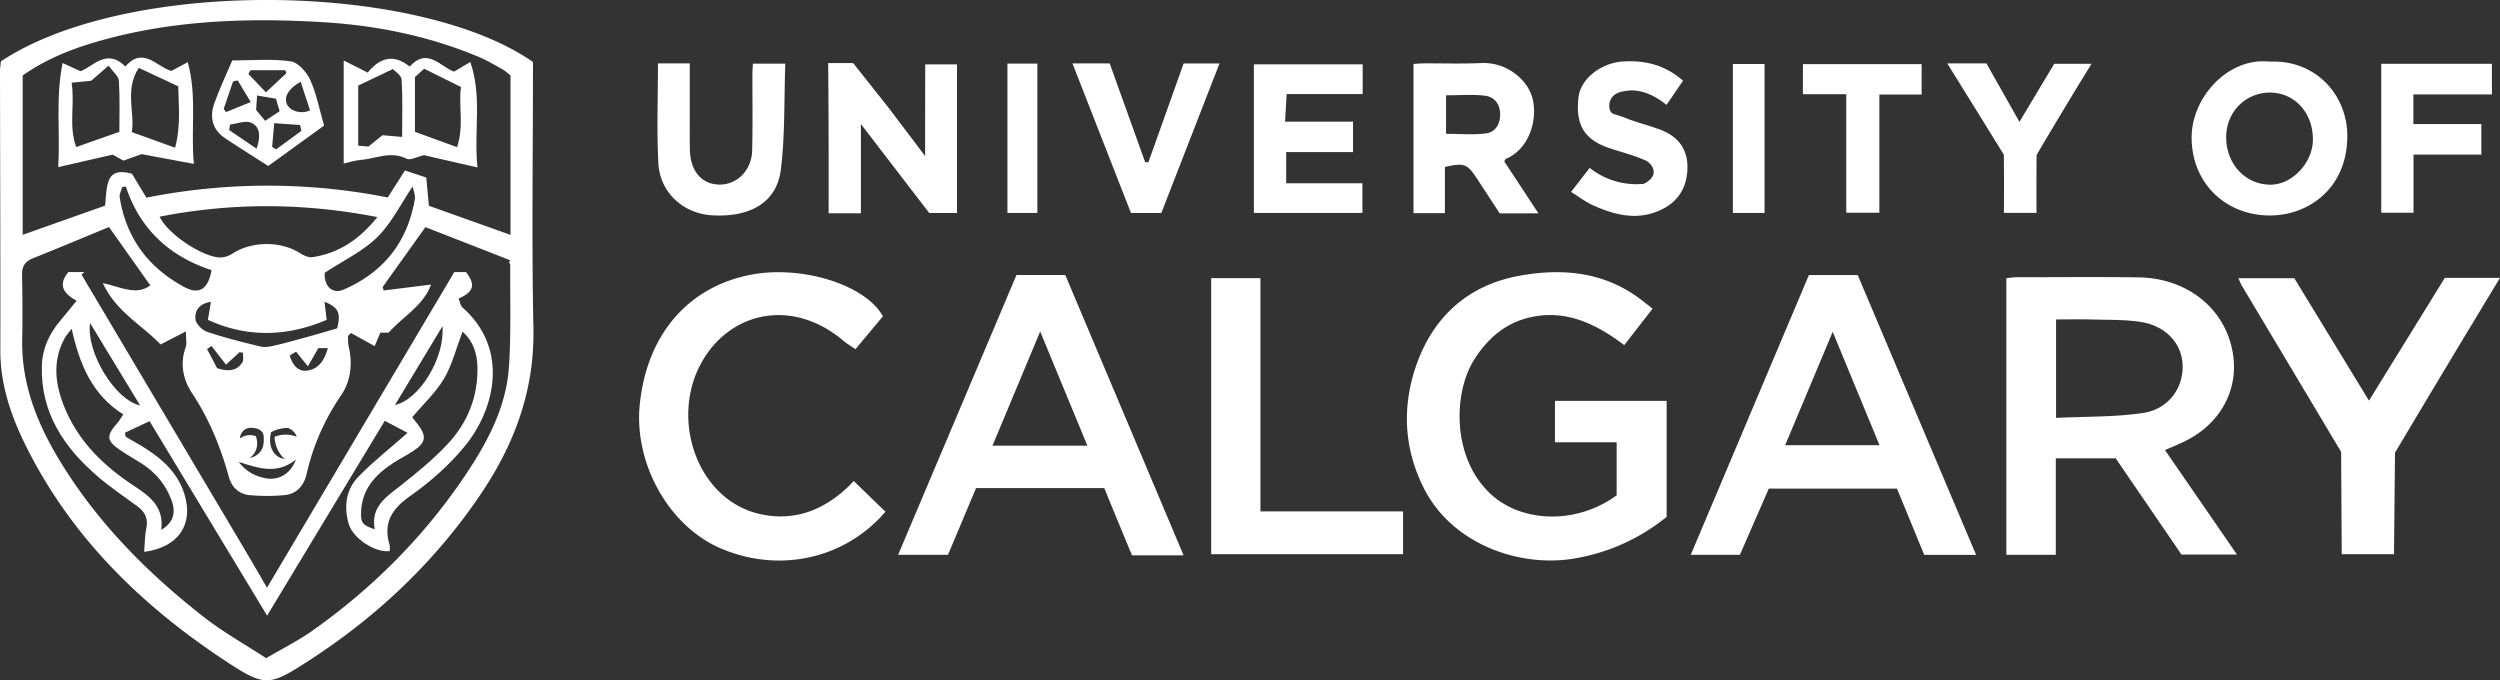
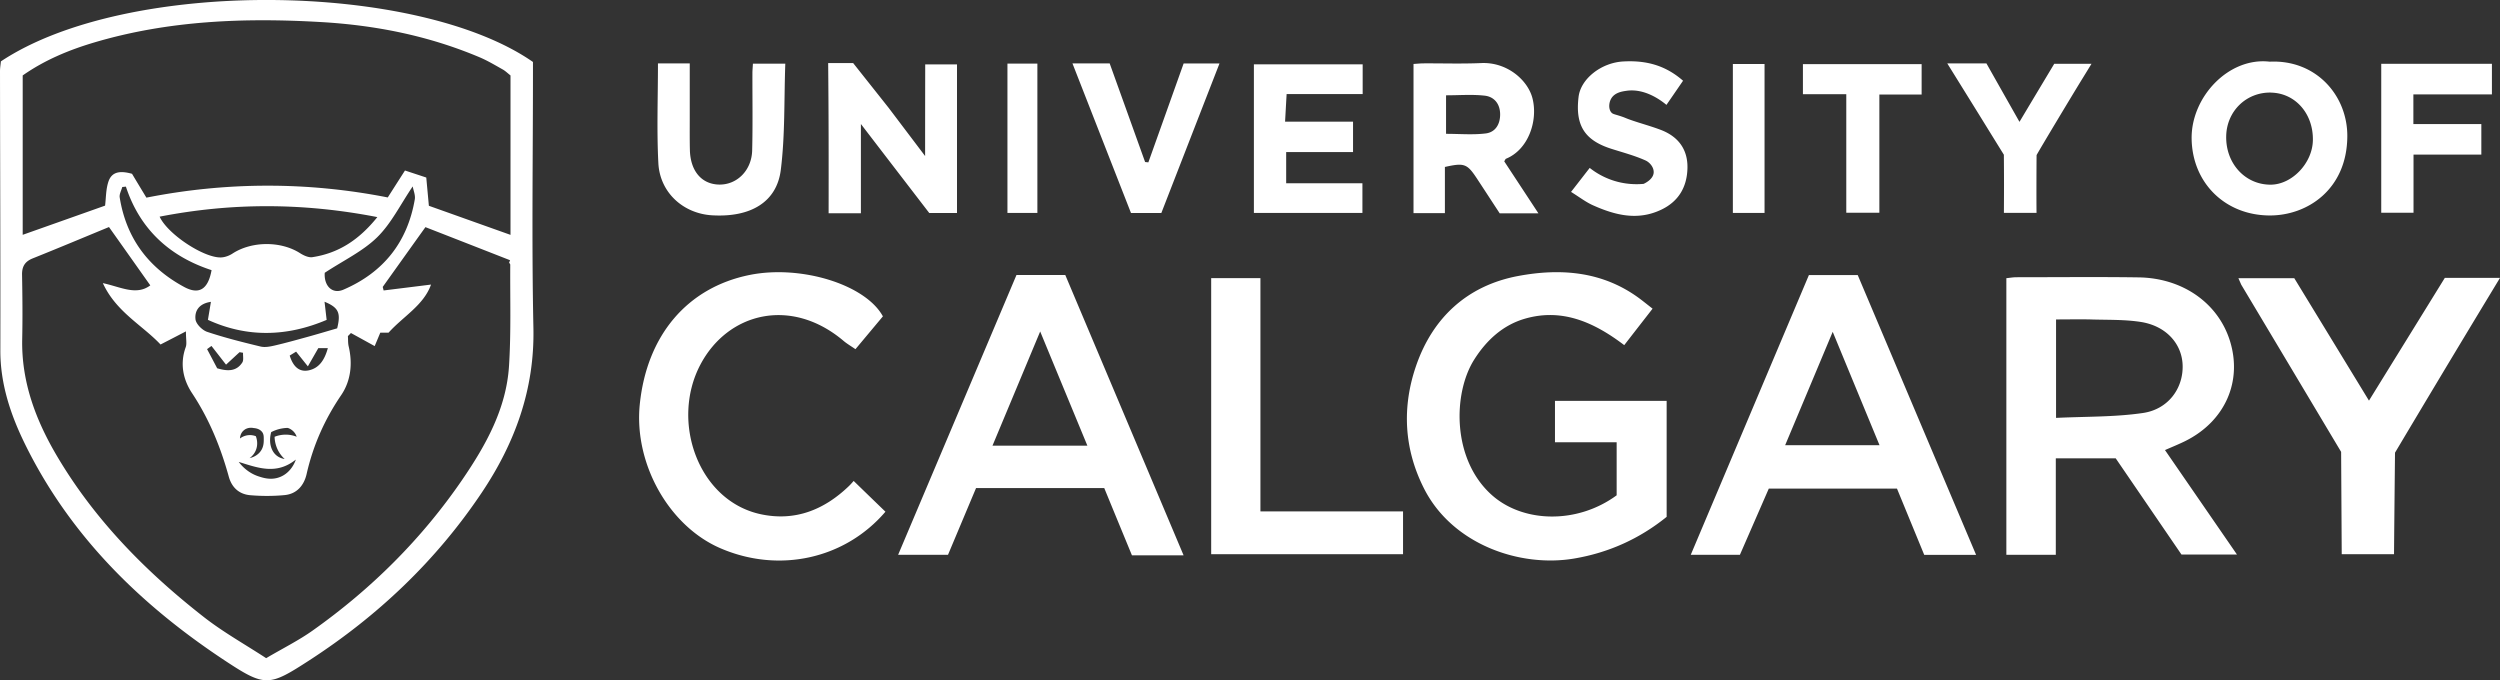
<svg xmlns="http://www.w3.org/2000/svg" id="Layer_2" data-name="Layer 2" viewBox="0 0 501.02 136.33">
  <rect x="0" y="0" width="501.02" height="136.33" fill="#333333" stroke="none" />
  <defs>
    <style>.cls-1{fill:#fff;stroke-width:0}</style>
  </defs>
  <g id="Layer_1-2" data-name="Layer 1">
    <g id="Calgary">
      <path class="cls-1" d="M.18 12.3c25.39-16.86 83.51-15.98 106.63.12v1.96c0 17.12-.27 34.24.09 51.35.26 12.35-3.73 23.14-10.43 33.11-9.12 13.58-20.78 24.62-34.5 33.51-8 5.18-8.8 5.37-16.68.18-17-11.19-31.21-25.06-40.29-43.55C2.12 83.11.05 76.93.07 70.2.1 51.55.02 32.9 0 14.25c0-.63.12-1.27.18-1.95zm76 54.37c-.07-.12-.14-.24-.08-.14-.12-.07 0 0 .14.08-.4.96-.8 1.92-1.15 2.75-1.96-1.08-3.36-1.85-4.76-2.62-.2.21-.41.42-.61.62.05.68 0 1.38.15 2.03.82 3.47.45 6.93-1.49 9.79-3.32 4.88-5.63 10.08-6.93 15.8-.52 2.29-1.95 4-4.4 4.24-2.29.22-4.64.22-6.93.02-2.18-.2-3.66-1.51-4.27-3.71-1.64-5.93-3.92-11.54-7.35-16.72-1.8-2.71-2.49-5.91-1.28-9.24.25-.68.04-1.53.04-3.16-2.04 1.06-3.49 1.81-5.09 2.63-3.66-3.89-8.91-6.53-11.56-12.3 3.57.76 6.7 2.56 9.51.45-2.75-3.88-5.36-7.58-8.28-11.69-4.88 2.01-10.06 4.19-15.28 6.28-1.59.64-2.18 1.65-2.14 3.33.08 4.28.12 8.56.03 12.83-.18 8.61 2.73 16.3 7.02 23.54 7.55 12.75 17.79 23.12 29.37 32.17 3.9 3.05 8.28 5.49 12.5 8.25 3.38-1.99 6.5-3.54 9.31-5.53 11.76-8.33 21.87-18.36 30.01-30.26 4.71-6.89 8.81-14.22 9.35-22.77.43-6.74.2-13.52.25-20.28 0-.14-.15-.28-.23-.42l.19-.49c-5.85-2.29-11.7-4.58-16.96-6.63-3.15 4.4-5.85 8.19-8.56 11.98l.18.71c3.15-.39 6.3-.78 9.5-1.18-1.47 4.15-5.54 6.34-8.51 9.64h-1.69zm26.13-51.55c-.57-.44-1.03-.91-1.58-1.21-1.55-.87-3.08-1.79-4.71-2.47-10.14-4.27-20.74-6.39-31.71-7.02-15.32-.89-30.49-.32-45.32 4.06-5.11 1.51-10 3.53-14.44 6.64v31.94c5.56-1.97 10.99-3.89 16.51-5.85.19-1.52.15-3.26.67-4.81.71-2.12 2.53-2.18 4.73-1.57.83 1.39 1.77 2.95 2.88 4.78 16.02-3.17 32.27-3.21 48.37-.04 1.2-1.88 2.26-3.54 3.45-5.4 1.51.5 2.76.91 4.27 1.41.18 2 .36 3.88.52 5.66 5.48 1.95 10.82 3.86 16.36 5.83V15.12zM75.63 43.51c-14.95-2.91-29.25-2.89-43.64-.09 1.61 3.53 8.96 8.35 12.37 8.17.76-.04 1.59-.35 2.23-.77 3.86-2.52 9.72-2.54 13.56-.07.71.45 1.68.9 2.45.79 5.23-.79 9.35-3.46 13.02-8.03zM65.08 54.68c-.18 2.57 1.48 4.36 3.77 3.36 7.99-3.45 12.81-9.5 14.28-18.1.14-.84-.28-1.78-.42-2.58-2.46 3.62-4.29 7.41-7.11 10.18-2.85 2.8-6.69 4.61-10.52 7.13zM25.23 37.4c-.24.03-.49.05-.73.08-.18.7-.62 1.44-.51 2.09 1.3 8.11 5.7 14.04 12.9 17.93 2.92 1.58 4.79.61 5.51-3.36-8.27-2.7-14.33-8.09-17.17-16.74zm40.25 26.7c-7.97 3.39-15.96 3.6-23.81 0l.6-3.61c-2.54.37-3.27 1.97-3.09 3.51.11.94 1.36 2.18 2.35 2.51 3.5 1.17 7.1 2.07 10.7 2.94.88.21 1.92 0 2.83-.21 2.2-.51 4.37-1.12 6.55-1.72 2.07-.57 4.12-1.19 5.96-1.72.77-3.11.29-4.16-2.53-5.33.16 1.34.28 2.42.42 3.62zM47.84 92.57c.52.69 1.81 2.2 4.01 2.91.93.3 2.58.84 4.38.07 2.17-.92 2.93-3.06 3.06-3.45-3.86 3.09-7.53 1.7-11.45.47zm10.22-21.31c.66 2.16 1.88 3.37 3.82 2.96 2.1-.45 3.18-2.11 3.82-4.45h-1.91c-.73 1.28-1.32 2.3-2.09 3.65-1.02-1.27-1.66-2.07-2.36-2.95-.45.28-.83.51-1.28.79zm-14.52 2.55c2.16.65 3.87.59 5.01-1.15.32-.48.12-1.3.16-1.96l-.7-.12c-.85.78-1.7 1.57-2.71 2.5-1.08-1.39-2-2.57-2.92-3.75-.29.21-.59.42-.88.64.68 1.28 1.35 2.55 2.03 3.85zm11.5 13.72c.45-.18 1.17-.4 2.07-.42 1.05-.03 1.87.23 2.35.42a2.76 2.76 0 0 0-.78-1.19c-.38-.34-.77-.51-1.01-.58-.45 0-1.03.06-1.69.22-.67.17-1.22.41-1.63.62-.52 1.87-.12 3.72 1.08 4.69.52.42 1.11.62 1.62.7-.37-.34-.84-.85-1.24-1.57a6.318 6.318 0 0 1-.78-2.88zm-2.46-.88c-.51-.77-1.53-.85-1.72-.86-.1-.02-1.16-.28-2.01.46-.72.62-.75 1.49-.76 1.63.24-.19.84-.59 1.71-.67.66-.06 1.19.1 1.47.21.11.28.55 1.49 0 2.82a3.66 3.66 0 0 1-1.25 1.57c.29-.06 1.62-.38 2.36-1.61.48-.8.48-1.62.48-2.15 0-.55 0-.99-.28-1.41zM412 111.19h-9.91V55.75c.65-.06 1.34-.19 2.03-.19 8.16 0 16.32-.09 24.48.03 8.8.13 15.87 5.12 18.26 12.61 2.61 8.19-.92 16.22-8.93 20.2-1.21.6-2.48 1.11-4.05 1.8 4.77 6.92 9.46 13.73 14.43 20.94h-11.12l-13.18-19.28H412v19.33zm.04-27.44c5.92-.29 11.73-.15 17.41-.98 5.08-.74 8.07-4.92 7.97-9.49-.1-4.4-3.35-8-8.46-8.77-3.16-.48-6.42-.39-9.63-.48-2.38-.07-4.77-.01-7.28-.01v19.73zM323.99 99.26V88.64h-12.36v-8.3h22.38v23.24c-5.43 4.39-11.66 7.21-18.63 8.37-10.84 1.8-24.32-2.86-29.99-14.04-4.08-8.03-4.42-16.43-1.58-24.64 3.32-9.6 10.25-16.05 20.45-17.96 8.62-1.61 17.07-.93 24.46 4.62.69.52 1.36 1.06 2.47 1.93-1.92 2.47-3.71 4.77-5.68 7.31-6.01-4.57-12.43-7.47-19.91-5.3-4.41 1.28-7.72 4.33-10.16 8.2-4.26 6.73-4.51 20 3.57 27.17 6.28 5.57 17.09 5.82 24.98.02zM396.02 111.2h-10.39c-1.79-4.36-3.56-8.66-5.46-13.28h-25.69l-5.79 13.27h-9.85c7.97-18.87 15.81-37.44 23.68-56.07h9.78c7.81 18.45 15.68 37.07 23.73 56.09zm-28.73-44.7c-3.22 7.68-6.3 15.04-9.53 22.72h18.91c-3.12-7.56-6.12-14.81-9.38-22.72zM179.99 111.19c8-18.9 15.83-37.42 23.72-56.08h9.78c7.87 18.64 15.73 37.26 23.71 56.18h-10.35c-1.83-4.44-3.69-8.94-5.55-13.48h-25.69c-1.9 4.51-3.73 8.88-5.62 13.37h-10zm37.93-21.87c-3.18-7.7-6.23-15.06-9.46-22.89-3.25 7.79-6.34 15.19-9.56 22.89h19.02zM171.1 96.4c2.18 2.12 4.27 4.14 6.35 6.15-8.11 9.49-21.35 12.4-33.1 7.31-10.31-4.46-17.31-16.94-16.14-28.75 1.39-13.89 9.52-23.49 22.04-26.01 10.23-2.06 23.19 1.89 26.69 8.3l-5.5 6.58c-.89-.62-1.7-1.08-2.39-1.67-10.49-8.86-23.19-5.7-28.71 4.81-5.98 11.39-.4 27.23 12.1 29.93 6.86 1.48 12.7-.85 17.67-5.62.4-.38.75-.8.98-1.05zM489.97 55.69h11.05c-1.37 2.27-2.75 4.54-4.12 6.81-5.69 9.42-11.33 18.83-16.92 28.22-.07 6.78-.14 13.57-.2 20.35H469.3l-.12-20.51c-6.67-11.17-13.34-22.34-20.02-33.51-.19-.43-.38-.87-.57-1.3h11.2c4.94 8.1 9.83 16.11 14.97 24.54 5.25-8.5 10.16-16.43 15.2-24.6zM242.73 55.74h9.87v46.75h28.58v8.58h-38.45V55.74zM185.4 31.26c0-6.12.01-12.23.02-18.35h6.37v29.78h-5.56c-4.57-5.95-9.14-11.89-13.7-17.84v17.89h-6.47c.01-4.97.01-9.97 0-14.99-.01-5.06-.04-10.1-.09-15.11h5.01c2.38 3.01 4.77 6.01 7.15 9.02l6.52 8.62.74.98zM454.88 12.36c9.25-.44 15.59 6.75 15.54 14.97-.06 10.61-8.01 15.93-15.68 15.85-8.9-.09-15.4-6.6-15.52-15.39-.11-8.34 7.41-16.39 15.65-15.43zm.16 6.19c-4.89-.05-8.76 3.72-8.89 8.67-.15 5.47 3.74 9.77 8.85 9.79 4.3.02 8.44-4.3 8.52-8.9.1-5.37-3.57-9.5-8.48-9.55zM308.31 42.75h-7.76c-1.49-2.27-3.02-4.63-4.56-6.97-1.97-2.98-2.54-3.19-6.42-2.32v9.25h-6.29V12.82c.61-.04 1.29-.11 1.97-.12 3.87-.02 7.75.11 11.61-.06 5.2-.23 9.38 3.45 10.28 7.14 1.1 4.47-.86 10.21-5.32 12.03-.12.05-.18.25-.36.52 2.15 3.27 4.34 6.6 6.85 10.42zm-18.5-15.93c2.73 0 5.38.24 7.95-.08 1.94-.24 2.91-1.87 2.88-3.88-.03-2.06-1.19-3.48-3.11-3.69-2.51-.28-5.07-.07-7.73-.07v7.72zM273.04 36.72v5.95h-21.75V12.89h21.8v5.96h-15.24c-.11 1.92-.2 3.56-.31 5.53h13.62v6.09h-13.4v6.26h15.28zM150.9 12.76h6.48c-.26 7.19-.03 14.3-.9 21.27-.8 6.5-6.09 9.57-13.76 9.12-5.79-.34-10.48-4.56-10.78-10.47-.34-6.58-.08-13.19-.08-19.97h6.37v11.33c0 2.02-.02 4.03.03 6.05.11 4.21 2.37 6.84 5.87 6.9 3.57.06 6.51-2.84 6.61-6.85.13-5.16.04-10.33.05-15.49 0-.55.06-1.1.1-1.9zM337.29 16.19c-1.17 1.71-2.24 3.26-3.32 4.83-1.14-.95-4.37-3.36-8.03-2.82-.83.12-2.3.33-3.02 1.52-.51.84-.59 2.12 0 2.81.32.37.64.34 2.01.8.87.29.81.34 2 .75 1.98.69 4.01 1.22 5.96 1.97 3.44 1.33 5.36 3.88 5.29 7.6-.07 3.74-1.71 6.67-5.2 8.35-4.75 2.29-9.3 1.13-13.76-.87-1.44-.65-2.72-1.65-4.37-2.67 1.32-1.69 2.47-3.18 3.74-4.81.96.76 2.46 1.76 4.51 2.46 2.64.9 4.94.86 6.29.74.13-.06 1.93-.85 2.02-2.25.07-1.09-.82-2.08-1.65-2.45-2.19-.98-4.55-1.6-6.84-2.33-5.36-1.71-7.25-4.69-6.56-10.41.43-3.61 4.54-6.85 8.95-7.09 4.34-.24 8.31.63 12.01 3.88zM244.4 12.71c-3.93 10.09-7.76 19.96-11.66 29.98h-6.08l-11.73-29.98h7.46c2.4 6.67 4.75 13.21 7.1 19.76l.65.07c2.36-6.6 4.71-13.2 7.07-19.82h7.19zM483.66 18.91v5.95h13.62v6.13h-13.59v11.65h-6.47V12.79h22.18v6.13h-15.75zM390.24 12.71h7.86c2.13 3.78 4.18 7.4 6.62 11.71 2.43-4.07 4.65-7.77 6.97-11.64h7.47c-.56.91-1.4 2.29-1.96 3.19-2.24 3.65-8.28 13.71-9.05 15.11-.02 1.3-.05 9.07-.01 11.58h-6.54c.01-1.85.02-3.72.02-5.59 0-2.03-.01-4.05-.03-6.06-1.6-2.58-3.2-5.17-4.8-7.76-2.18-3.52-4.36-7.03-6.54-10.54zM370.01 18.88h-8.69v-6.03h23.79v6.1h-8.47v23.69h-6.63V18.88zM347.28 12.83h6.35v29.84h-6.35V12.83zM201.9 12.74h6v29.94h-6V12.74z" />
-       <path class="cls-1" d="M53.51 117.78c12.6-21.24 24.95-42.05 37.54-63.26h2.33c1.97 2.52 1.62 3.97-1.47 5.32.26.61.35 1.4.8 1.8 9.53 8.44 6.32 20.56.52 27.68-3.11 3.82-6.95 7.22-10.99 10.06-3.75 2.63-5.5 5.42-4.15 9.89.11.36.01.79.01 1.17-2.85.39-7.37-2.5-8.22-5.46-.99-3.45-.57-6.88 1.98-9.48 2.94-3 6.27-5.62 9.82-8.75-1.4-.74-2.98-1.57-4.57-2.41-7.93 13.14-15.65 25.91-23.58 39.04-7.93-13.12-15.58-25.78-23.55-38.97-1.64.77-3.29 1.54-4.94 2.31.05.27.09.53.14.8 1.35.8 2.74 1.55 4.06 2.4 3.47 2.22 6.4 4.94 7.69 9.01 1.95 6.13-1.13 10.76-8.03 11.67.13-1.63.1-3.23.43-4.76.41-1.95-.29-3.26-1.79-4.37-2.67-1.96-5.42-3.81-7.93-5.96C12.8 89.66 8.09 82.67 8.39 73.22c.11-3.43 1.51-6.37 3.7-8.97 1.03-1.22 2.02-2.46 3.27-3.98-2.64-1.42-3.81-3.17-1.66-5.74h3.19c-.18.17-.36.34-.55.51 10.81 18.2 21.62 36.41 32.42 54.61 1.48 2.49 2.92 5 4.74 8.11zm29.1-34.16 1.04 1.32c1.94 2.46 1.74 3.78-.92 5.5-1.28.83-2.66 1.52-3.94 2.36-3.59 2.34-6.31 5.28-6.43 9.88-.06 2.11.29 2.56 2.74 3.4-.87-4.63 2.43-6.57 5.36-8.9 3.21-2.55 6.42-5.16 9.21-8.14 4.04-4.31 6.17-9.57 6.01-15.58-.07-2.66-.85-5.08-2.98-7.01-1.28 3.38-2.08 6.65-3.71 9.43-1.61 2.74-4.06 4.99-6.38 7.73zm-57.9-.56c-6.27-3.96-8.77-10.05-10.34-17.17-.75.97-1.08 1.31-1.31 1.71-2.56 4.53-2.07 9.17-.25 13.75 2.55 6.44 7.1 11.21 12.74 15.14 3.36 2.34 7.47 4.32 6.77 9.7 2.35-1.38 2.99-3.34 2.09-5.85-1.14-3.14-3.15-5.6-5.96-7.41-1.35-.87-2.77-1.65-4.11-2.55-3.05-2.03-3.15-2.97-.77-5.67.36-.41.62-.9 1.14-1.66zm3.38-1.79c-3.46-5.69-6.63-10.9-10.04-16.53-.8 5.9 4.99 15.39 10.04 16.53zm60.59-15.9c-3.15 5.21-6.29 10.43-9.53 15.8 4.82-1.06 10.02-9.28 9.53-15.8zM68.86 12.11c1.96.99 3.34 1.68 4.83 2.43 2.51-3.06 5.25-3.75 8.42-1.2 3.55-3.93 6.1.01 8.89 1.02 1.1-.66 2.01-1.2 3.25-1.94 2.43 7.03.67 13.87 1.44 21.14-4.07-.93-7.62-1.74-10.73-2.46-1.4.32-2.74 1.09-3.49.71-3.18-1.62-6.14 0-9.17.24-1.1.08-2.17.45-3.42.72V12.11zm16.15 1.67c-.6.53-1.35 1.21-1.85 1.65v10.99c3.06 1.11 5.63 2.05 8.44 3.07 1.43-4.26.24-8.57.79-12.05-2.67-1.32-4.81-2.39-7.37-3.66zM73.84 29.36c1.17-.94 2.03-1.64 2.81-2.26 1.37.12 2.56.22 3.94.34 0-3.96.13-7.73-.1-11.49-.05-.87-1.37-1.67-1.75-2.11-2.71 1.29-4.87 2.31-6.95 3.31V29.2c.92.08 1.53.13 2.05.17zM34.33 14.22l3.3-1.76c1.9 6.91.56 13.5 1.22 20.38-3.86-.72-7.24-1.35-10.48-1.95-1.32.47-2.51.9-3.64 1.3-.78-.44-1.4-.78-2.14-1.2-3.45.79-6.96 1.59-10.92 2.5.43-6.95-.57-13.67.88-20.86 1.16.53 2.08.95 3.58 1.64 2.46-.84 5.22-4.74 9-.94 3.59-4.17 6.44.19 9.21.88zm.76 15.39c1.23-4.61.66-8.91.63-12.31-2.99-1.4-5.27-2.47-7.9-3.7-2.92 4.39-.72 9.12-1.41 12.87 3.15 1.14 5.7 2.06 8.69 3.14zM14.35 16.57c.69 4.34-.64 8.66.92 12.9 3.02-1.06 5.61-1.98 8.65-3.05 0-3.04.13-6.64-.09-10.22-.06-.94-1.19-1.81-2.07-3.04-1.41 1.22-2.4 2.08-3.49 3.03-1.11.11-2.37.23-3.92.38zM53.75 33.26c-3.13-2.01-5.92-3.74-8.64-5.56-2.54-1.7-3.14-4.19-2.18-6.93 1-2.85 2.32-5.58 3.62-8.66 4.11 0 7.98-.36 11.72.18 1.49.21 3.2 2.18 3.92 3.76 1.24 2.73 1.79 5.77 2.76 9.12-3.78 2.73-7.31 5.28-11.2 8.1zm6.51-16.88c-2.49 1.35-3.45 3.2-2.72 4.59.72 1.36 2.9 1.96 4.6 1.14-.6-1.82-1.21-3.67-1.89-5.72zm-8.84 13.41c.88-2.49.71-4.41-1.09-5.2-1.13-.5-2.8.2-4.23.37l-.18 1.11c1.73 1.17 3.45 2.34 5.49 3.72zm8.99-3.58c-.09-.39-.19-.78-.28-1.16-1.6-.11-3.2-.22-5.18-.36-.17 1.96-.29 3.36-.41 4.76.26.16.53.33.79.49 1.69-1.24 3.39-2.48 5.08-3.72zM57.4 14.65c-.08-.19-.17-.39-.25-.58h-6.94c-.14.25-.28.51-.42.76 1.06 1.11 2.11 2.22 3.5 3.67 1.7-1.59 2.91-2.72 4.12-3.85zm-9.76 1.46c-.31.07-.62.15-.94.22l-1.87 5.49.48.64c1.47-.6 2.93-1.19 4.94-2.01-1.1-1.83-1.85-3.08-2.61-4.34zm3.88 3.02c-.08 1.18-.14 2.04-.19 2.9.58.7 1.12 1.36 1.8 2.18l2.91-1.91c-.28-.95-.51-1.76-.73-2.52-1.27-.22-2.35-.4-3.79-.64z" />
    </g>
  </g>
</svg>